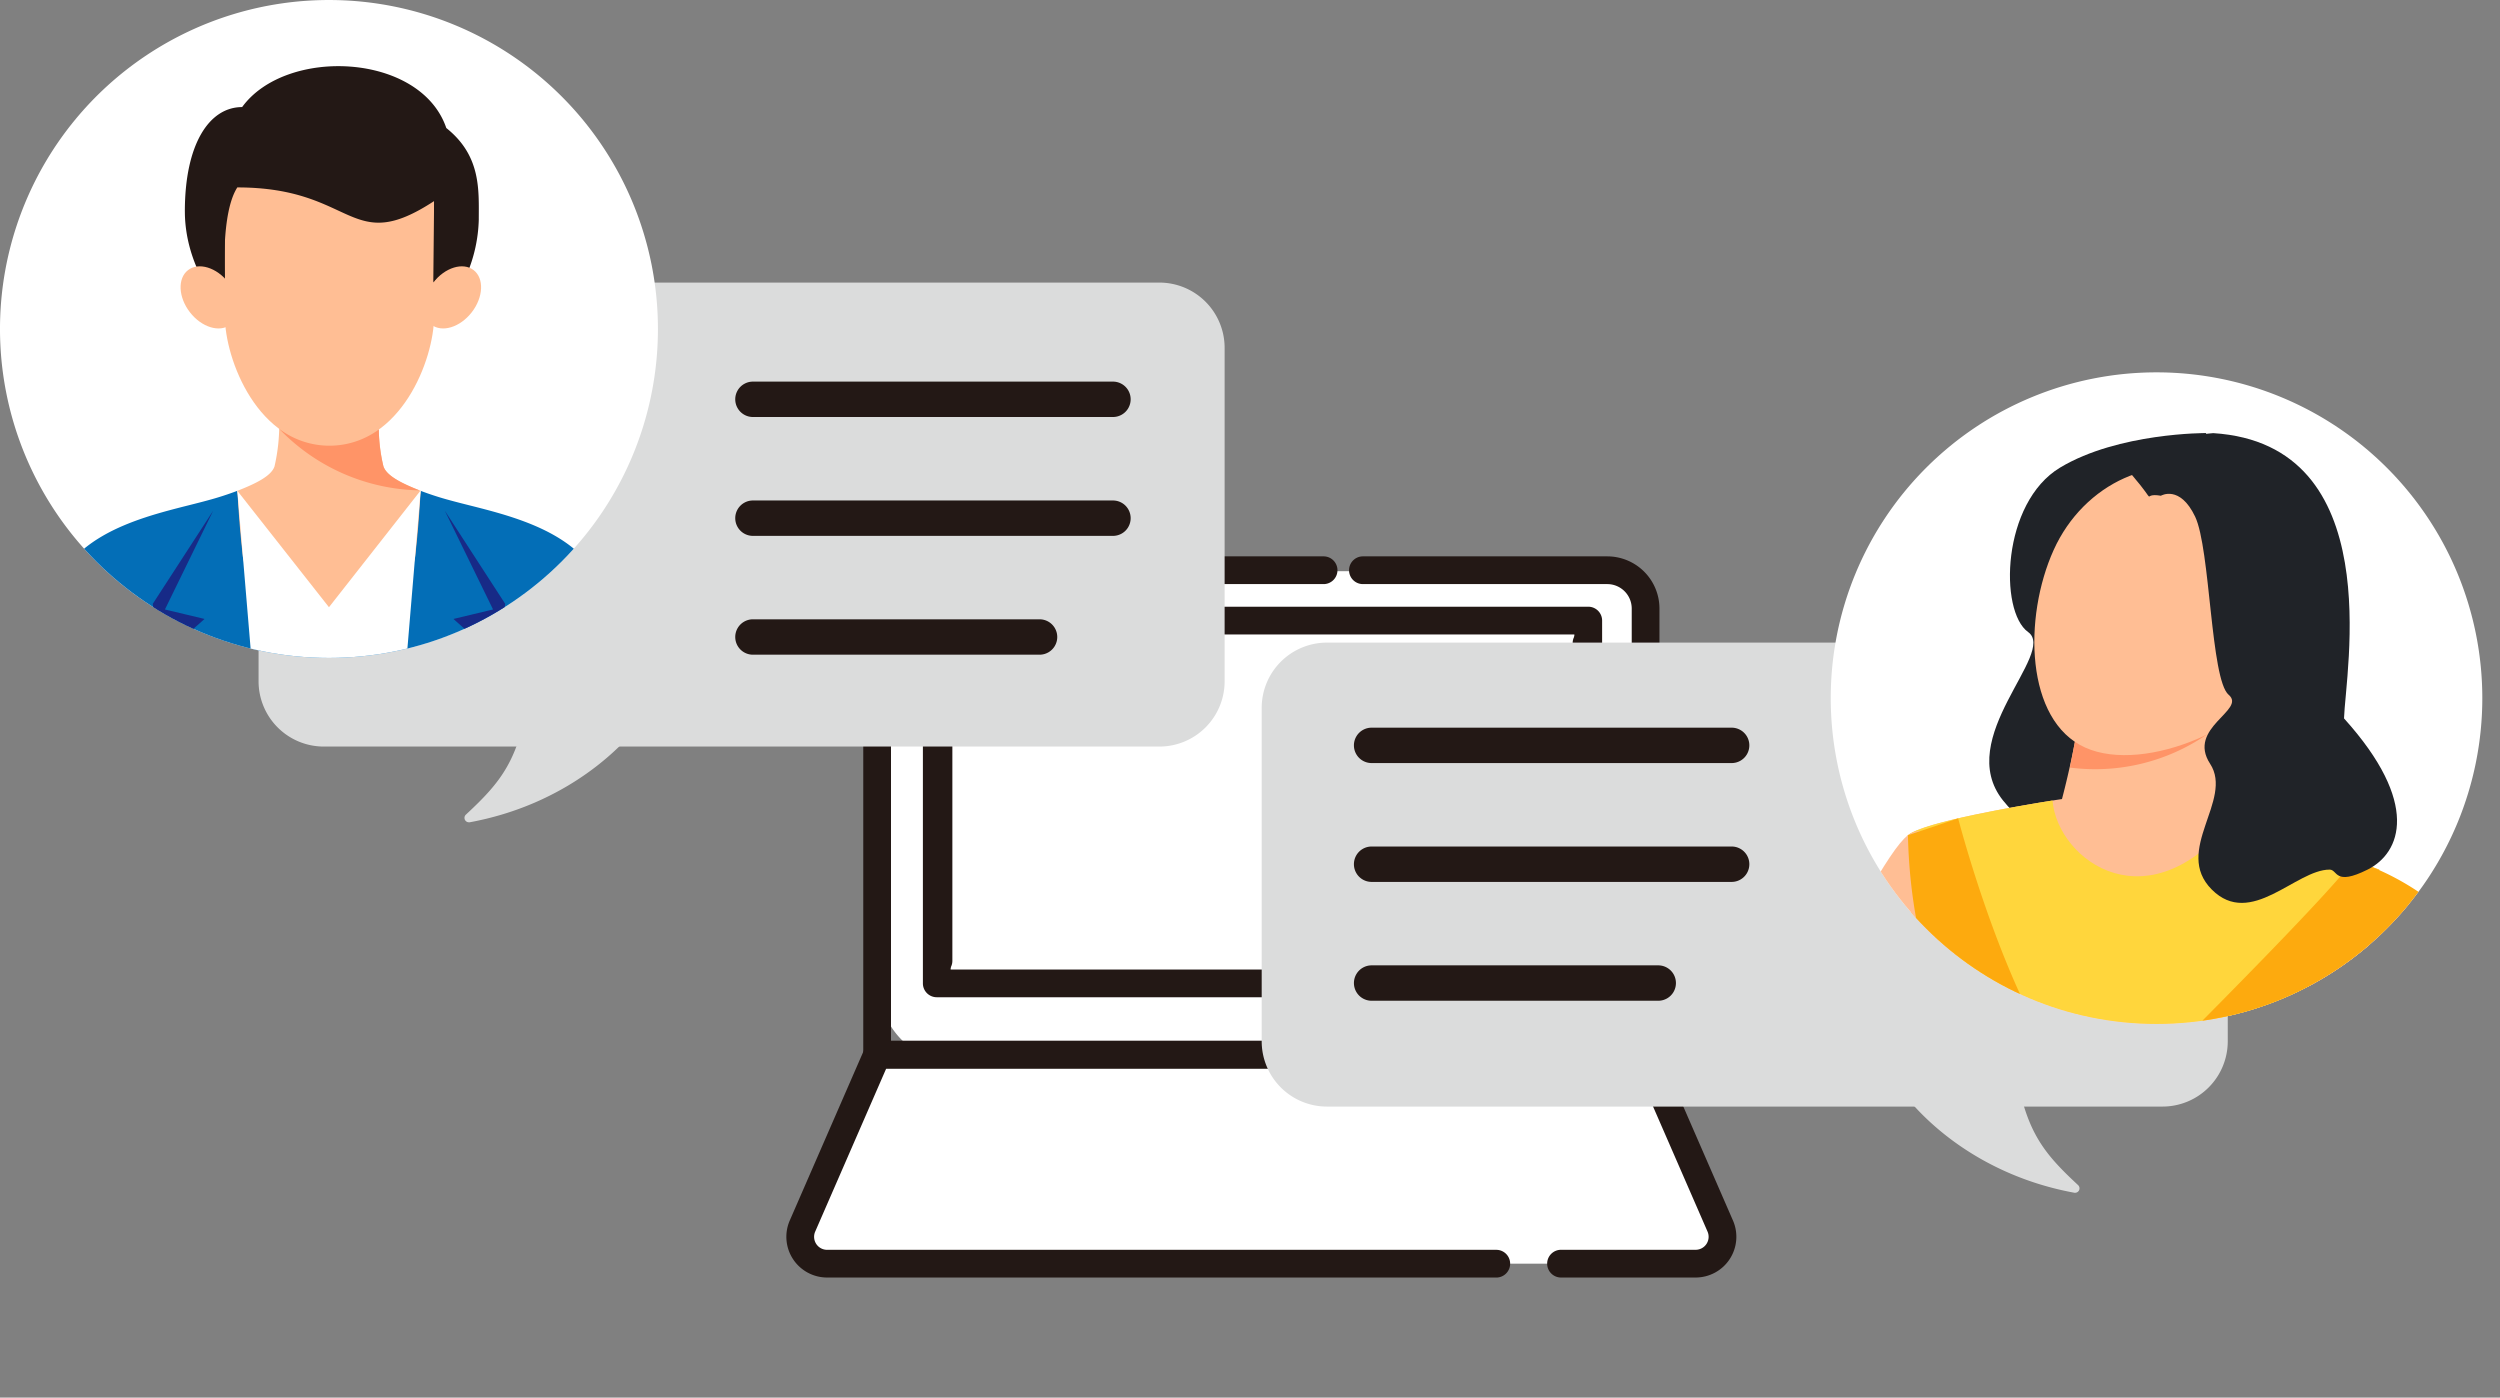
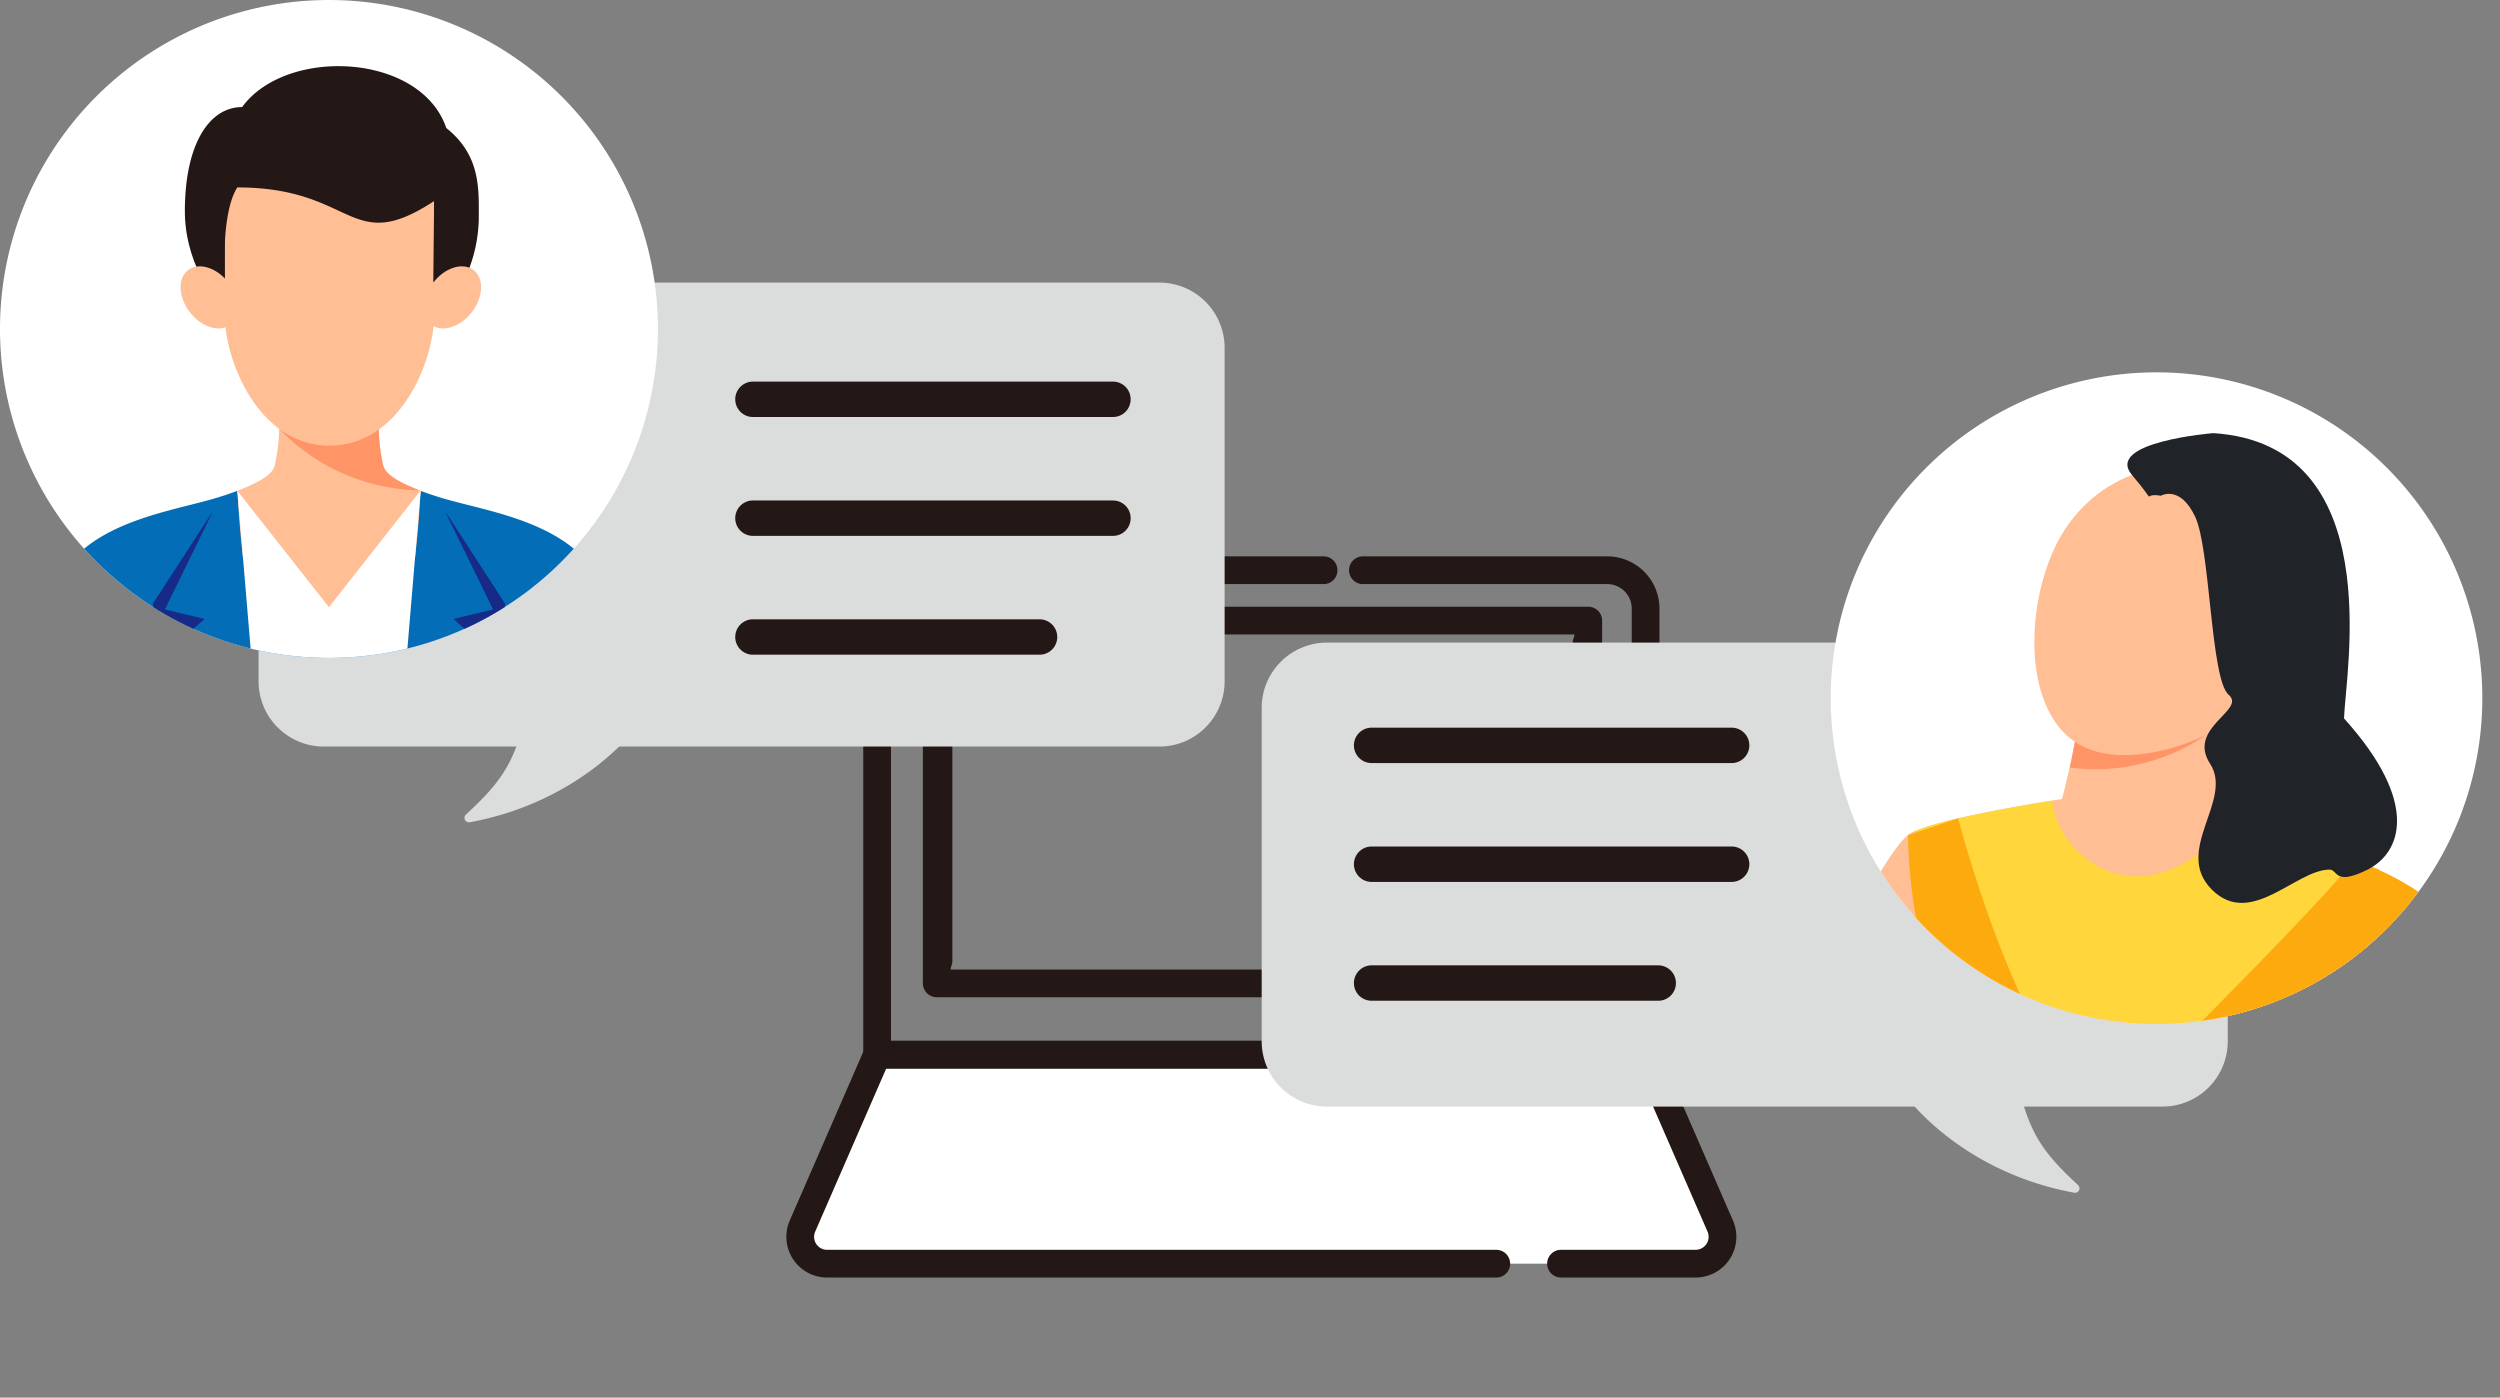
<svg xmlns="http://www.w3.org/2000/svg" width="240.572" height="134.49" viewBox="0 0 240.572 134.49">
  <rect x="0" y="0" width="240.572" height="134.49" fill="#808080" stroke="none" />
  <defs>
    <clipPath id="clip-path">
      <rect id="長方形_372" data-name="長方形 372" width="236.332" height="120.444" fill="none" />
    </clipPath>
    <clipPath id="clip-path-2">
      <rect id="長方形_461" data-name="長方形 461" width="74.655" height="98.658" fill="none" />
    </clipPath>
    <clipPath id="clip-path-3">
      <circle id="楕円形_62" data-name="楕円形 62" cx="31.35" cy="31.35" r="31.35" fill="none" />
    </clipPath>
    <clipPath id="clip-path-4">
      <rect id="長方形_462" data-name="長方形 462" width="63.312" height="76.866" fill="none" />
    </clipPath>
    <clipPath id="clip-path-5">
      <circle id="楕円形_63" data-name="楕円形 63" cx="31.656" cy="31.656" r="31.656" fill="none" />
    </clipPath>
  </defs>
  <g id="グループ_399" data-name="グループ 399" transform="translate(-3592.834 7292.535)">
-     <path id="パス_2503" data-name="パス 2503" d="M141.3,92.26H82.207a7.745,7.745,0,0,1-7.745-7.745V52.609a7.745,7.745,0,0,1,7.745-7.745H141.3a7.746,7.746,0,0,1,7.745,7.745V84.515A7.746,7.746,0,0,1,141.3,92.26" transform="translate(3602.9 -7282.435)" fill="#fff" />
    <path id="パス_2504" data-name="パス 2504" d="M156.51,102.341l-7.185-16.493H75.378l-7.186,16.493a2.586,2.586,0,0,0,2.371,3.619H154.14a2.586,2.586,0,0,0,2.37-3.619" transform="translate(3602.023 -7276.895)" fill="#fff" />
    <path id="パス_2505" data-name="パス 2505" d="M148.461,92.893H74.513a1.335,1.335,0,0,1-1.335-1.335V48.629A5.026,5.026,0,0,1,78.2,43.608h39.275a1.334,1.334,0,0,1,0,2.669H78.2a2.355,2.355,0,0,0-2.352,2.352v41.6h71.279v-41.6a2.354,2.354,0,0,0-2.351-2.352H121.26a1.334,1.334,0,0,1,0-2.669h23.515a5.026,5.026,0,0,1,5.021,5.021V91.558a1.335,1.335,0,0,1-1.335,1.335" transform="translate(3602.726 -7282.605)" fill="#231815" />
    <path id="パス_2506" data-name="パス 2506" d="M142.093,85.383H79.568a1.335,1.335,0,0,1-1.335-1.335v-34.3a1.335,1.335,0,0,1,2.67,0V82.714h59.855V51.307a1.335,1.335,0,0,1,2.67,0V84.048a1.335,1.335,0,0,1-1.335,1.335" transform="translate(3603.41 -7281.955)" fill="#231815" />
    <path id="パス_2507" data-name="パス 2507" d="M145.438,107.454H132.487a1.334,1.334,0,0,1,0-2.669h12.951a1.251,1.251,0,0,0,1.147-1.752L139.4,86.54a1.335,1.335,0,0,1,2.447-1.066l7.185,16.493a3.92,3.92,0,0,1-3.594,5.486" transform="translate(3610.563 -7277.054)" fill="#231815" />
    <path id="パス_2508" data-name="パス 2508" d="M134.974,107.454H70.58a3.92,3.92,0,0,1-3.594-5.486l7.185-16.493a1.334,1.334,0,0,1,1.224-.8h73.948a1.334,1.334,0,1,1,0,2.669H76.268l-6.835,15.692a1.252,1.252,0,0,0,1.147,1.752h64.394a1.334,1.334,0,1,1,0,2.669" transform="translate(3601.845 -7277.054)" fill="#231815" />
    <path id="パス_2509" data-name="パス 2509" d="M79.715,47.876H142.24a1.335,1.335,0,0,1,1.335,1.335v34.3a1.335,1.335,0,0,1-2.67,0V50.545H81.05V81.951a1.335,1.335,0,0,1-2.67,0V49.211a1.335,1.335,0,0,1,1.335-1.335" transform="translate(3603.429 -7282.028)" fill="#231815" />
    <path id="パス_2510" data-name="パス 2510" d="M108.6,65.048H28.2a6.281,6.281,0,0,1-6.281-6.281V26.682A6.281,6.281,0,0,1,28.2,20.4h80.4a6.281,6.281,0,0,1,6.281,6.281V58.767a6.281,6.281,0,0,1-6.281,6.281" transform="translate(3595.797 -7285.742)" fill="#dbdcdc" />
    <path id="パス_2511" data-name="パス 2511" d="M193.635,95.566h-80.4a6.282,6.282,0,0,1-6.282-6.281V57.2a6.282,6.282,0,0,1,6.282-6.281h80.4a6.281,6.281,0,0,1,6.281,6.281V89.285a6.281,6.281,0,0,1-6.281,6.281" transform="translate(3607.292 -7281.617)" fill="#dbdcdc" />
    <rect id="長方形_371" data-name="長方形 371" width="236.332" height="120.444" transform="translate(3592.834 -7288.5)" fill="none" />
    <g id="グループ_276" data-name="グループ 276" transform="translate(3592.834 -7288.5)">
      <g id="グループ_275" data-name="グループ 275" clip-path="url(#clip-path)">
        <path id="パス_2554" data-name="パス 2554" d="M45.934,55.568c-1.009,6.18-2.648,8.324-6.18,11.6C49.339,65.407,55.015,59.6,57.286,55.82c0,0-11.294-.6-11.352-.252" transform="translate(5.374 7.497)" fill="#dbdcdc" />
        <path id="パス_2555" data-name="パス 2555" d="M39.8,67.649a.426.426,0,0,1-.291-.738c3.438-3.192,5.049-5.231,6.051-11.36.076-.471.117-.729,11.795-.1a.426.426,0,0,1,.343.644c-2.7,4.494-8.794,9.889-17.821,11.552a.431.431,0,0,1-.076.007m6.555-11.688c-.929,5.47-2.427,7.826-5.178,10.537A25.664,25.664,0,0,0,56.59,56.26c-3.725-.191-9.042-.408-10.23-.3" transform="translate(5.323 7.445)" fill="#dbdcdc" />
        <path id="パス_2556" data-name="パス 2556" d="M171.809,86.976c1.009,6.18,2.648,8.324,6.18,11.6-9.585-1.765-15.261-7.567-17.532-11.352,0,0,11.294-.6,11.352-.252" transform="translate(21.691 11.743)" fill="#dbdcdc" />
        <path id="パス_2557" data-name="パス 2557" d="M178.041,99.057a.356.356,0,0,1-.077-.008c-9.026-1.662-15.124-7.056-17.82-11.55a.425.425,0,0,1,.342-.644c11.675-.625,11.717-.366,11.795.1,1,6.129,2.612,8.169,6.051,11.361a.426.426,0,0,1-.289.738m-16.786-11.39a25.664,25.664,0,0,0,15.408,10.239c-2.751-2.711-4.249-5.066-5.178-10.538-1.191-.11-6.507.108-10.23.3" transform="translate(21.64 11.691)" fill="#dbdcdc" />
        <path id="パス_2558" data-name="パス 2558" d="M98.674,32.2H64.03a1.7,1.7,0,1,1,0-3.406H98.674a1.7,1.7,0,1,1,0,3.406" transform="translate(8.425 3.893)" fill="#231815" />
        <path id="パス_2559" data-name="パス 2559" d="M98.674,42.277H64.03a1.7,1.7,0,0,1,0-3.406H98.674a1.7,1.7,0,1,1,0,3.406" transform="translate(8.425 5.255)" fill="#231815" />
        <path id="パス_2560" data-name="パス 2560" d="M91.61,52.35H64.03a1.7,1.7,0,1,1,0-3.406H91.61a1.7,1.7,0,1,1,0,3.406" transform="translate(8.425 6.616)" fill="#231815" />
        <path id="パス_2561" data-name="パス 2561" d="M151.118,61.536H116.474a1.7,1.7,0,1,1,0-3.406h34.645a1.7,1.7,0,1,1,0,3.406" transform="translate(15.515 7.858)" fill="#231815" />
        <path id="パス_2562" data-name="パス 2562" d="M151.118,71.61H116.474a1.7,1.7,0,1,1,0-3.406h34.645a1.7,1.7,0,1,1,0,3.406" transform="translate(15.515 9.22)" fill="#231815" />
        <path id="パス_2563" data-name="パス 2563" d="M144.055,81.684h-27.58a1.7,1.7,0,1,1,0-3.406h27.58a1.7,1.7,0,1,1,0,3.406" transform="translate(15.515 10.582)" fill="#231815" />
      </g>
    </g>
    <g id="グループ_393" data-name="グループ 393" transform="translate(3758.751 -7256.704)">
      <g id="グループ_390" data-name="グループ 390" transform="translate(0 0)">
        <g id="グループ_389" data-name="グループ 389" clip-path="url(#clip-path-2)">
          <path id="パス_3205" data-name="パス 3205" d="M89.219,31.35A31.35,31.35,0,1,1,57.869,0a31.35,31.35,0,0,1,31.35,31.35" transform="translate(-16.266)" fill="#fff" />
        </g>
      </g>
      <g id="グループ_392" data-name="グループ 392" transform="translate(10.253 0)">
        <g id="グループ_391" data-name="グループ 391" clip-path="url(#clip-path-3)">
-           <path id="パス_3206" data-name="パス 3206" d="M86.85,15.111s-8.436-.055-14.06,3.32S66.9,32.251,69.71,34.26,62.479,44.454,67.3,50.471,78.584,53.8,77.468,52.188s-3.376-3.1-1.866-4.672S86.85,15.111,86.85,15.111" transform="translate(-50.716 -9.268)" fill="#202328" />
          <path id="パス_3207" data-name="パス 3207" d="M61.985,79.413A83.476,83.476,0,0,1,60.2,88.072s-13.034,1.964-14.819,3.482,7.231,51.507,16.426,51.507c0,0,17.854,7.55,32.5-3.035,0,0-7.5-29.278-3.571-45.169,0,0-15.78-5.036-15.78-6.642s2.563-11.569,2.563-11.569Z" transform="translate(-37.948 -47.011)" fill="#ffbe94" />
          <path id="パス_3208" data-name="パス 3208" d="M99.161,81.9a10.342,10.342,0,0,1,3.433-5.255L87.065,79.413s-.488,3.044-1.024,5.63A18.953,18.953,0,0,0,99.161,81.9" transform="translate(-63.028 -47.011)" fill="#ff9467" />
          <path id="パス_3209" data-name="パス 3209" d="M90.732,113.21s-8.806-3.126-13.591-5.445c-8.459,11.248-17.386,4.552-17.85-1.2-2.988.477-12.411,2.065-13.909,3.339-1.785,1.518,7.231,51.507,16.426,51.507,0,0,17.854,7.55,32.5-3.036,0,0-7.5-29.278-3.571-45.169" transform="translate(-37.949 -65.365)" fill="#ffd63c" />
          <path id="パス_3210" data-name="パス 3210" d="M17.686,114.563C14.168,117.1.367,146.879.01,151.789c-.222,3.048,3.392,4.91,6.16,3.66S13.9,146.5,19.917,135.012s1.572-23.2-2.232-20.449" transform="translate(-10.253 -70.02)" fill="#ffbe94" />
          <path id="パス_3211" data-name="パス 3211" d="M149.171,128.654a3.742,3.742,0,0,1,6.038.984,8.1,8.1,0,0,1,.484,1.366c.938,3.615,8.046,35.27,8.046,38.885s-4.814,4.613-7.307,1c-1.6-2.322-11.495-27.217-11.183-33.46a13.9,13.9,0,0,1,3.924-8.778" transform="translate(-99.339 -78.228)" fill="#ffbe94" />
          <path id="パス_3212" data-name="パス 3212" d="M101.77,42.072c-2.921,6.481-13.919,11.168-19.685,8.57s-5.958-12.52-3.037-19,9.962-9.628,15.728-7.031,9.914,10.98,6.994,17.462" transform="translate(-57.602 -14.537)" fill="#ffbe94" />
          <path id="パス_3213" data-name="パス 3213" d="M50.571,111.009s6.064,23.524,14.276,28.687c0,0,21.838-21.565,23.735-24.677a25.478,25.478,0,0,1,7.868,4.211S72.444,146.108,64,148.608c0,0-17.725-10.712-18.26-35.977Z" transform="translate(-38.31 -68.089)" fill="#fdaa0e" />
          <path id="パス_3214" data-name="パス 3214" d="M103.586,21.138s1.81-1.071,3.283,2.009,1.488,15.676,3.229,17.15-4.059,3.16-1.782,6.642-3.589,8.347.161,12.1,8.085-1.92,11.334-1.92c.8,0,.44,1.607,3.654,0s5.1-6.383-2.266-14.551c.134-4.419,4.285-26.38-12.587-27.451,0,0-10.526.847-7.808,4.039s.674,1.624,2.784,1.987" transform="translate(-71.807 -9.269)" fill="#202328" />
        </g>
      </g>
    </g>
    <g id="グループ_398" data-name="グループ 398" transform="translate(3592.834 -7292.534)">
      <g id="グループ_395" data-name="グループ 395" transform="translate(0 -0.001)">
        <g id="グループ_394" data-name="グループ 394" clip-path="url(#clip-path-4)">
          <path id="パス_3215" data-name="パス 3215" d="M63.312,31.655A31.656,31.656,0,1,1,31.656,0,31.656,31.656,0,0,1,63.312,31.655" transform="translate(0 0.001)" fill="#fff" />
        </g>
      </g>
      <g id="グループ_397" data-name="グループ 397" transform="translate(0 -0.001)">
        <g id="グループ_396" data-name="グループ 396" clip-path="url(#clip-path-5)">
          <path id="パス_3216" data-name="パス 3216" d="M34.511,128.579a8.917,8.917,0,0,1-8.819-7.6,29.12,29.12,0,0,1-2.815.909c-4.467,1.236-12.247,2.44-14.728,8.356-2.7,6.444-2.977,14.835-3.466,20.371H34.511Z" transform="translate(-2.855 -73.748)" fill="#036eb7" />
          <path id="パス_3217" data-name="パス 3217" d="M81.085,128.579a8.917,8.917,0,0,0,8.819-7.6,29.121,29.121,0,0,0,2.815.909c4.467,1.236,12.247,2.44,14.728,8.356,2.7,6.444,2.977,14.835,3.466,20.371H81.085Z" transform="translate(-49.429 -73.748)" fill="#036eb7" />
          <path id="パス_3218" data-name="パス 3218" d="M72.557,108.455a18.019,18.019,0,0,1-.458-4.17H62.532a18.041,18.041,0,0,1-.458,4.17c-.317.942-1.868,1.678-3.577,2.348.142,2.2.224,3.565.522,6.248.265,2.385,3.555,6.254,8.3,6.254s8.033-3.869,8.3-6.254c.3-2.683.38-4.047.522-6.248-1.709-.67-3.26-1.406-3.577-2.348" transform="translate(-35.659 -63.571)" fill="#ffbe94" />
          <path id="パス_3219" data-name="パス 3219" d="M45.565,30.283c0,7.5,6.733,14.749,14.236,14.749A14.33,14.33,0,0,0,73.848,31.076c0-2.824.245-6.131-3.126-8.817-2.467-7.243-15.42-7.827-19.646-2.014-3.173,0-5.512,3.57-5.512,10.039" transform="translate(-27.776 -9.941)" fill="#231815" />
          <path id="パス_3220" data-name="パス 3220" d="M49.112,67.2c1.124,1.448,1.208,3.265.187,4.057s-2.76.261-3.885-1.187-1.208-3.265-.187-4.057,2.76-.261,3.884,1.187" transform="translate(-27.135 -40.017)" fill="#ffbe94" />
          <path id="パス_3221" data-name="パス 3221" d="M105.394,67.2c-1.124,1.448-1.208,3.265-.187,4.057s2.76.261,3.885-1.187,1.208-3.265.187-4.057-2.76-.261-3.884,1.187" transform="translate(-63.698 -40.017)" fill="#ffbe94" />
          <path id="パス_3222" data-name="パス 3222" d="M55.422,41.833V55.906c0,4.234,3.22,12.484,10.069,12.484S75.56,60.14,75.56,55.906V41.833Z" transform="translate(-33.785 -25.501)" fill="#ffbe94" />
          <path id="パス_3223" data-name="パス 3223" d="M54.188,44.772s-.4-6.279,1.2-8.761c11.366,0,10.776,6.666,18.937,1.313l-.079,7.835A49.327,49.327,0,0,0,77.135,40.6c-.046-.094-1.817-6.882-1.817-6.882l-4.269-4.232H57.862L53.4,33.953v9Z" transform="translate(-32.551 -17.976)" fill="#231815" />
          <path id="パス_3224" data-name="パス 3224" d="M43.469,125.875l-4.643,9.506,3.814.912-2.529,2.24L45.239,153.6H40.094l-2.437-18.764Z" transform="translate(-22.955 -76.732)" fill="#172a87" />
          <path id="パス_3225" data-name="パス 3225" d="M106.873,125.875l4.643,9.506-3.814.912,2.529,2.24L105.1,153.6h5.146l2.437-18.764Z" transform="translate(-64.07 -76.732)" fill="#172a87" />
          <path id="パス_3226" data-name="パス 3226" d="M78.837,109.312a15.342,15.342,0,0,1-.442-3.554,8.022,8.022,0,0,1-9.595-.067h0a19.239,19.239,0,0,0,13.508,5.925c-1.666-.658-3.159-1.383-3.47-2.3" transform="translate(-41.939 -64.428)" fill="#ff9467" />
          <path id="パス_3227" data-name="パス 3227" d="M58.5,120.919l2.488,29.635H73.65l2.488-29.674-8.824,11.239Z" transform="translate(-35.658 -73.687)" fill="#fff" />
        </g>
      </g>
    </g>
  </g>
</svg>